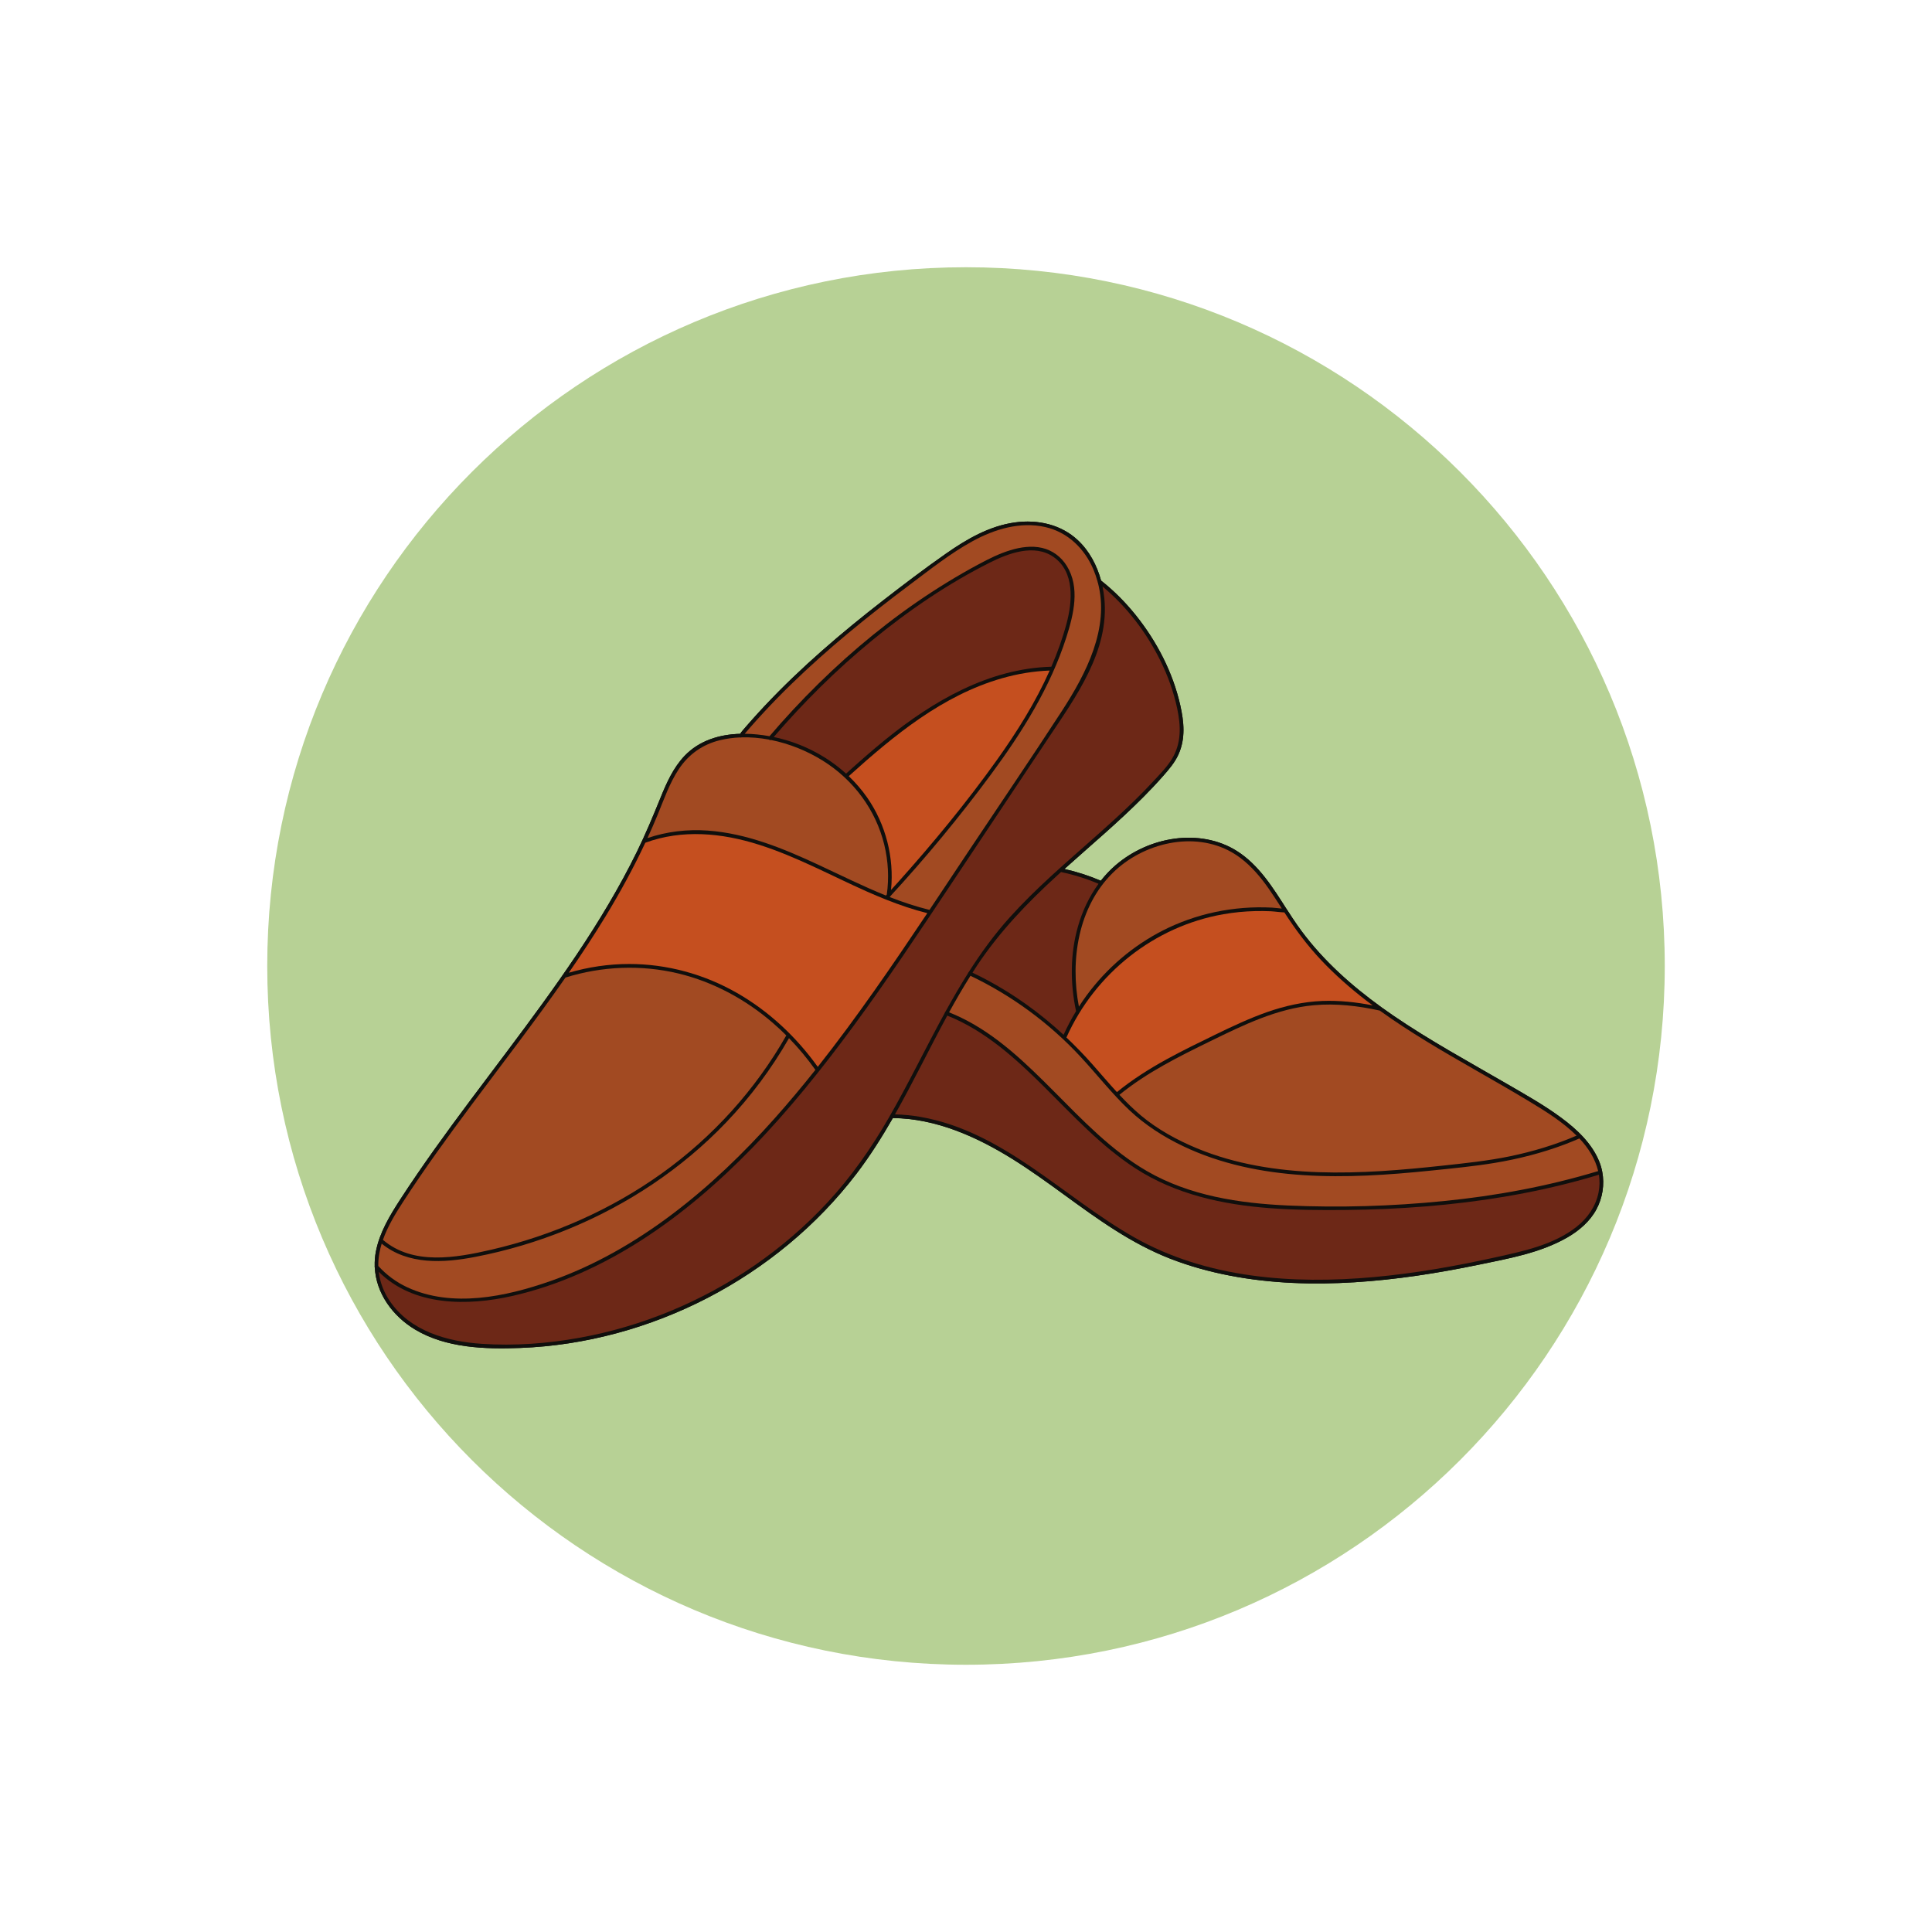
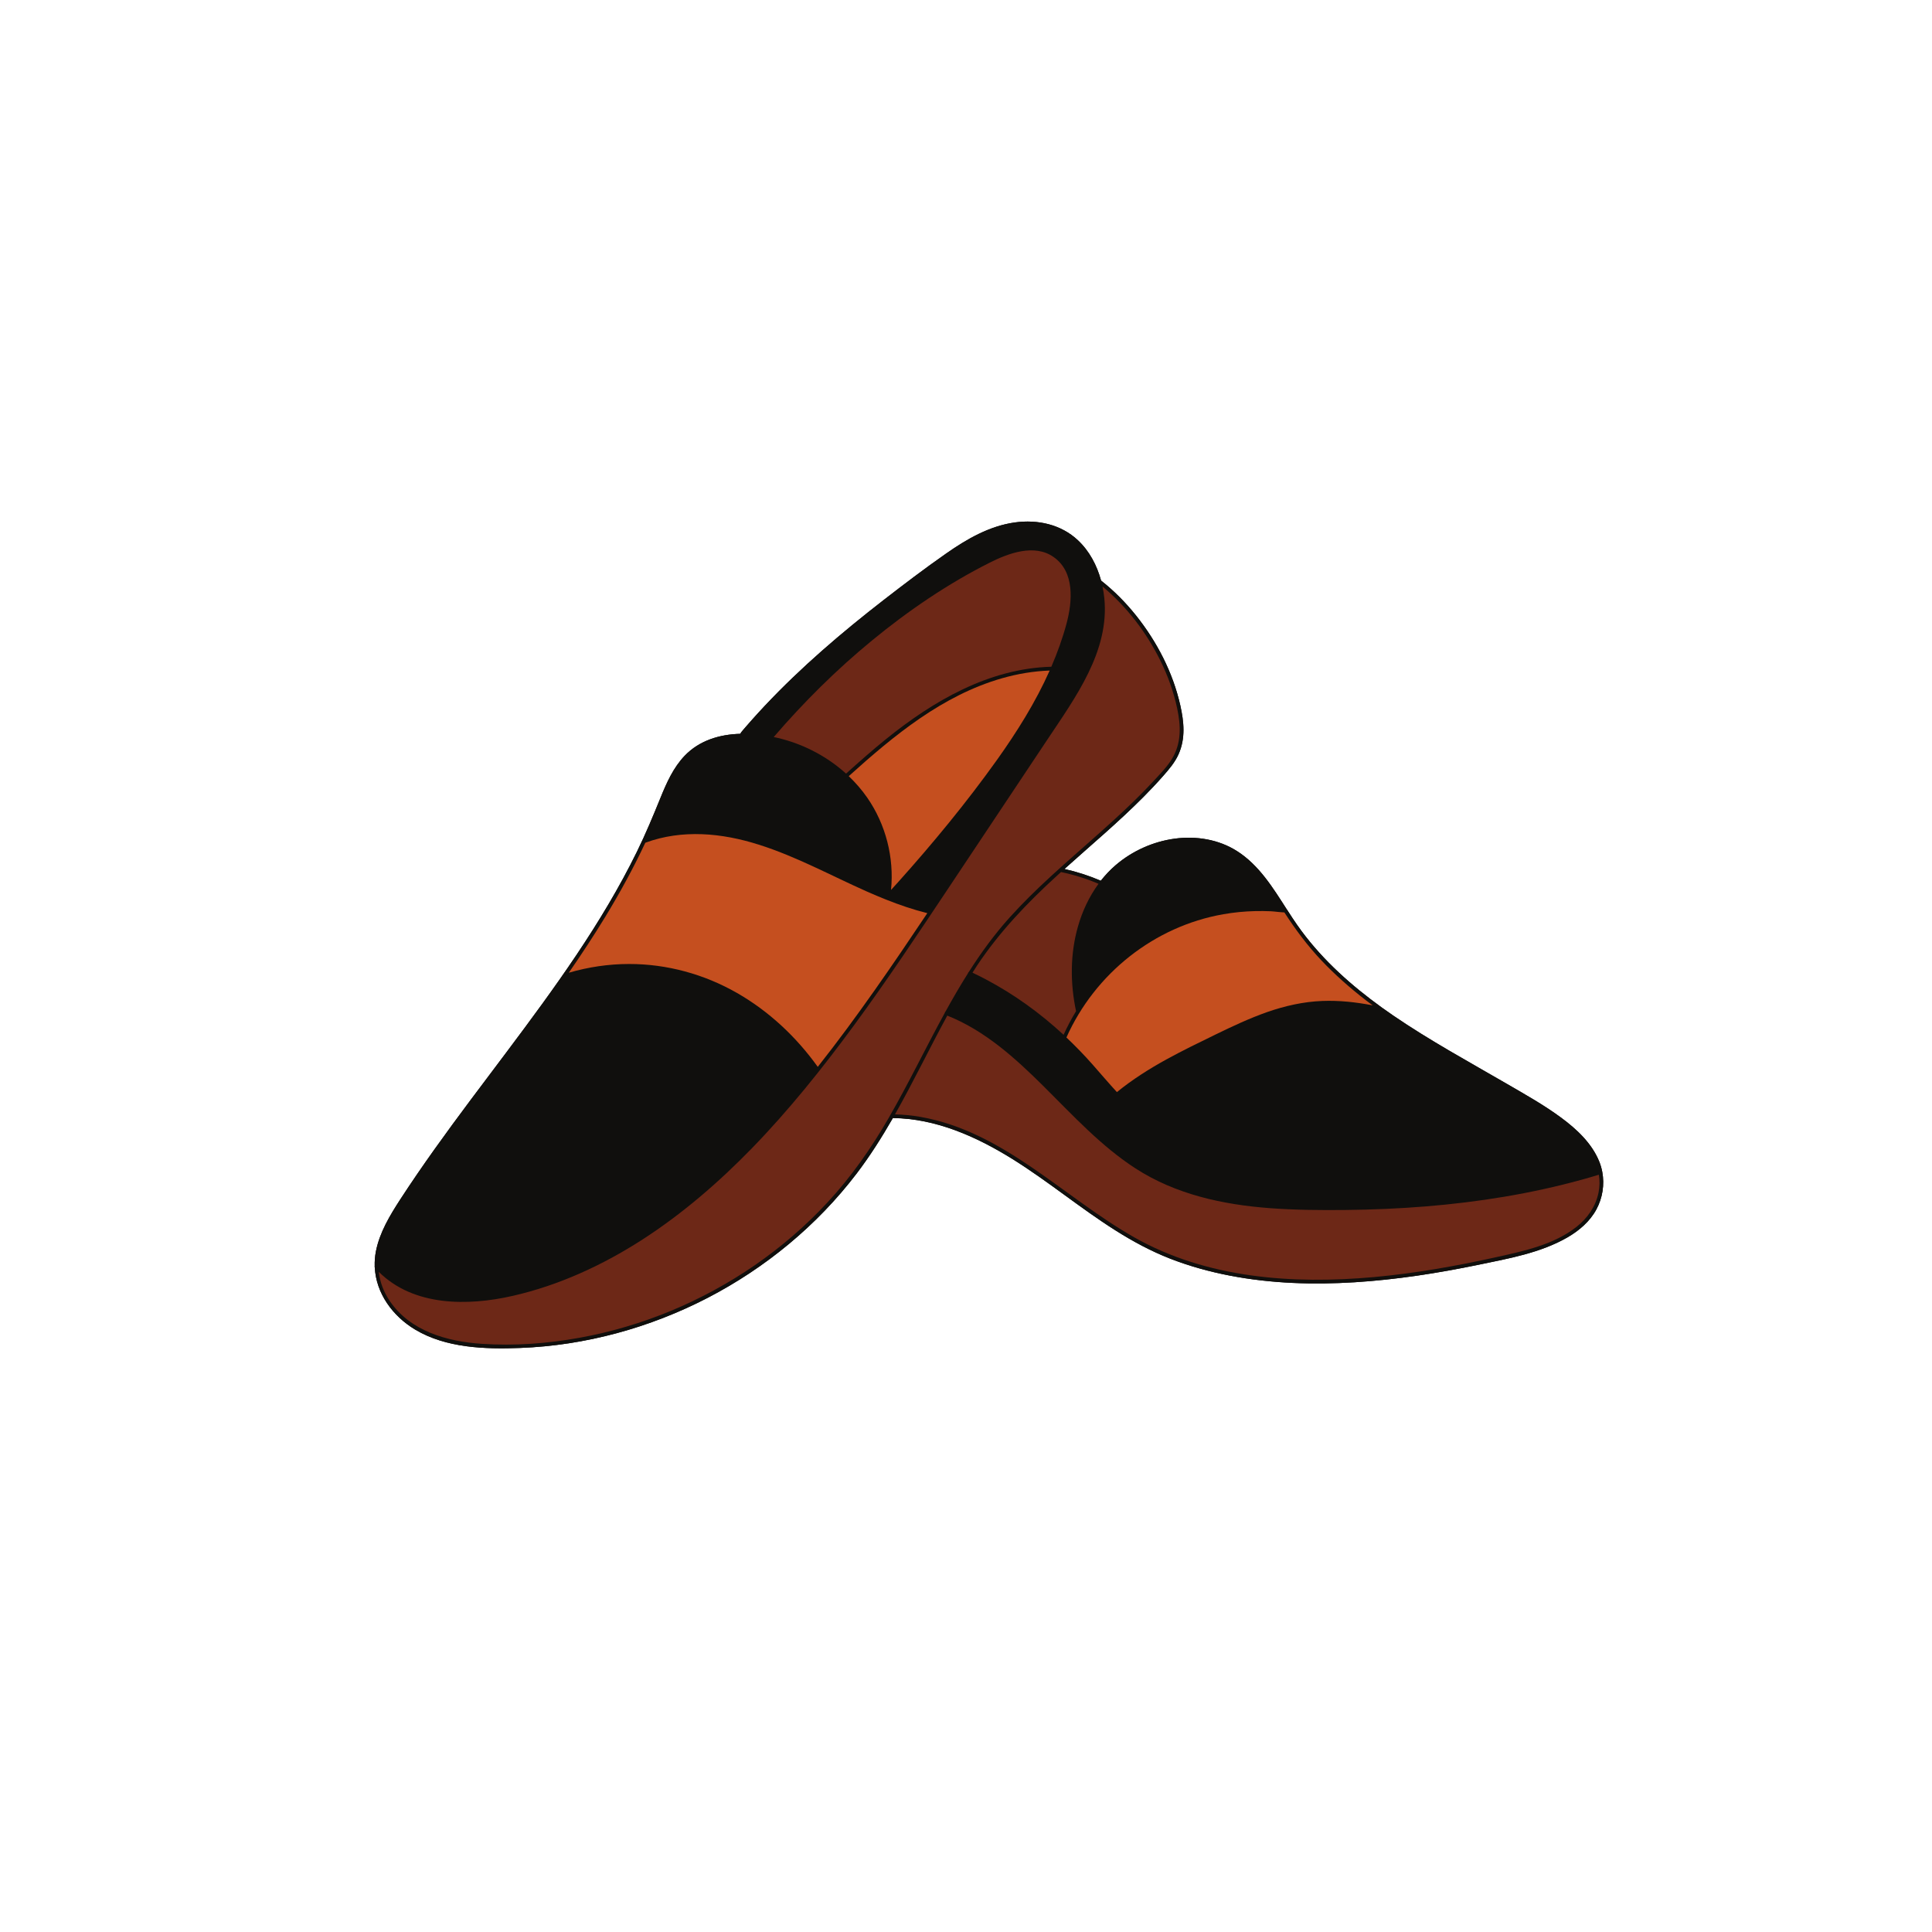
<svg xmlns="http://www.w3.org/2000/svg" width="500" zoomAndPan="magnify" viewBox="0 0 375 375" height="500" preserveAspectRatio="xMidYMid meet" version="1.0">
  <defs>
    <clipPath id="61b3d4075d">
-       <path d="M 51.871 51.871 L 323.129 51.871 L 323.129 323.129 L 51.871 323.129 Z M 51.871 51.871 " clip-rule="nonzero" />
-     </clipPath>
+       </clipPath>
    <clipPath id="93d4e130f0">
-       <path d="M 187.5 51.871 C 112.594 51.871 51.871 112.594 51.871 187.5 C 51.871 262.406 112.594 323.129 187.5 323.129 C 262.406 323.129 323.129 262.406 323.129 187.5 C 323.129 112.594 262.406 51.871 187.5 51.871 Z M 187.5 51.871 " clip-rule="nonzero" />
-     </clipPath>
+       </clipPath>
    <clipPath id="ee7113c77b">
      <path d="M 72.719 101.234 L 311.184 101.234 L 311.184 261.688 L 72.719 261.688 Z M 72.719 101.234 " clip-rule="nonzero" />
    </clipPath>
    <clipPath id="cc734057ad">
-       <path d="M 73 101.188 L 311 101.188 L 311 253 L 73 253 Z M 73 101.188 " clip-rule="nonzero" />
-     </clipPath>
+       </clipPath>
  </defs>
  <g clip-path="url(#61b3d4075d)">
    <g clip-path="url(#93d4e130f0)">
-       <path fill="#b7d195" d="M 51.871 51.871 L 323.129 51.871 L 323.129 323.129 L 51.871 323.129 Z M 51.871 51.871 " fill-opacity="1" fill-rule="nonzero" />
-     </g>
+       </g>
  </g>
  <g clip-path="url(#ee7113c77b)">
    <path fill="#100f0d" d="M 311 227.473 C 311 227.461 311 227.445 310.992 227.43 C 310.863 226.754 310.668 226.082 310.402 225.43 C 308.961 221.891 306.027 219.164 303.012 216.938 C 299.695 214.484 296.059 212.453 292.496 210.383 C 285.09 206.086 277.559 201.988 270.48 197.156 C 269.719 196.633 268.953 196.098 268.203 195.559 C 268.188 195.539 268.168 195.527 268.145 195.516 C 262.328 191.312 256.922 186.504 252.633 180.723 C 252.02 179.895 251.434 179.047 250.863 178.188 C 250.574 177.754 250.297 177.324 250.02 176.891 C 249.945 176.781 249.875 176.637 249.777 176.531 C 247.102 172.359 244.391 167.918 240.105 165.195 C 236.531 162.922 232.18 162.223 228.02 162.781 C 223.809 163.348 219.762 165.168 216.539 167.934 C 215.484 168.84 214.527 169.859 213.668 170.949 C 211.387 169.977 209.027 169.211 206.602 168.672 C 211.742 164.055 217.047 159.613 221.918 154.711 C 223.242 153.379 224.539 152.008 225.781 150.594 C 226.934 149.285 228.051 147.984 228.766 146.379 C 230.129 143.309 229.812 140.117 229.098 136.926 C 227.668 130.543 224.559 124.547 220.492 119.453 C 218.496 116.957 216.23 114.672 213.719 112.691 C 212.918 109.738 211.453 106.953 209.215 104.855 C 205.922 101.77 201.387 100.801 197.004 101.402 C 192.047 102.086 187.645 104.637 183.609 107.465 C 179.477 110.352 175.457 113.41 171.473 116.496 C 163.348 122.801 155.5 129.5 148.445 136.996 C 147.629 137.863 146.824 138.746 146.027 139.637 C 145.613 140.102 145.207 140.562 144.797 141.035 C 144.598 141.27 144.395 141.504 144.191 141.738 C 144.129 141.812 143.645 142.359 143.738 142.43 C 139.695 142.535 135.75 143.707 132.895 146.691 C 130.699 148.984 129.383 151.941 128.203 154.852 C 126.766 158.387 125.309 161.895 123.629 165.316 C 116.805 179.234 107.625 191.812 98.355 204.172 C 93.652 210.441 88.895 216.676 84.348 223.062 C 82.066 226.266 79.836 229.508 77.691 232.805 C 75.68 235.91 73.676 239.219 72.961 242.902 C 72.773 243.875 72.703 244.832 72.73 245.777 C 72.711 245.848 72.711 245.93 72.746 246.012 C 73 251.016 76.18 255.43 80.566 258.062 C 86.59 261.668 94.137 261.891 100.961 261.637 C 113.613 261.16 126.105 257.734 137.336 251.922 C 148.57 246.102 158.566 237.879 166.25 227.812 C 168.871 224.375 171.164 220.738 173.305 217.012 C 181.676 217.098 189.594 220.648 196.582 225.004 C 203.461 229.297 209.691 234.512 216.547 238.84 C 219.906 240.961 223.422 242.859 227.129 244.305 C 230.887 245.766 234.793 246.844 238.758 247.605 C 246.711 249.133 254.871 249.391 262.941 248.887 C 271.031 248.383 279.055 247.125 286.988 245.488 C 292.793 244.285 299.008 243.191 304.215 240.191 C 306.504 238.871 308.598 237.086 309.867 234.727 C 311.059 232.504 311.461 229.926 311 227.473 " fill-opacity="1" fill-rule="nonzero" />
    <path fill="#100f0d" d="M 310.277 231.469 C 309.73 234.176 308.141 236.441 305.992 238.137 C 301.605 241.594 295.789 242.824 290.457 244.008 C 282.617 245.746 274.695 247.152 266.695 247.879 C 250.91 249.309 234.207 248.129 220.156 240.168 C 206.387 232.367 194.875 219.656 178.691 216.793 C 177.043 216.504 175.383 216.34 173.715 216.301 C 177.27 210.02 180.41 203.48 183.867 197.129 C 191.195 200.043 197.121 205.438 202.645 210.926 C 208.266 216.512 213.699 222.445 220.391 226.781 C 228.188 231.832 237.34 233.816 246.484 234.504 C 251.398 234.867 256.336 234.91 261.258 234.855 C 266.402 234.801 271.547 234.586 276.672 234.168 C 286.93 233.336 297.145 231.707 307.066 228.965 C 308.16 228.664 309.25 228.344 310.34 228.012 C 310.52 229.125 310.512 230.281 310.277 231.469 Z M 172.5 216.98 C 169.102 222.879 165.211 228.445 160.57 233.438 C 156.332 238 151.586 242.078 146.465 245.609 C 136.277 252.617 124.617 257.477 112.445 259.668 C 106.246 260.789 99.859 261.254 93.559 260.84 C 86.828 260.398 79.633 258.398 75.648 252.516 C 74.477 250.789 73.75 248.859 73.512 246.852 C 80.273 253.578 90.785 253.531 99.57 251.516 C 108.496 249.473 116.941 245.586 124.621 240.645 C 132.43 235.617 139.5 229.5 145.965 222.855 C 153.133 215.477 159.582 207.414 165.68 199.125 C 172.188 190.273 178.273 181.117 184.363 171.973 C 190.668 162.5 196.98 153.027 203.293 143.555 C 208.688 135.449 215.383 126.41 214.348 116.109 C 214.273 115.352 214.152 114.59 213.996 113.836 C 218.715 117.762 222.535 122.762 225.25 128.27 C 226.691 131.191 227.801 134.285 228.484 137.477 C 229.215 140.91 229.344 144.301 227.418 147.391 C 226.473 148.914 225.16 150.238 223.953 151.547 C 222.738 152.867 221.48 154.145 220.199 155.398 C 217.551 157.988 214.789 160.461 212.012 162.918 C 206.52 167.777 200.93 172.578 196.012 178.035 C 193.012 181.363 190.414 184.938 188.043 188.66 C 187.949 188.727 187.883 188.832 187.867 188.941 C 186.34 191.355 184.91 193.828 183.527 196.34 C 183.438 196.391 183.379 196.508 183.371 196.625 C 179.68 203.359 176.34 210.324 172.5 216.98 Z M 73.633 243.234 C 73.75 242.605 73.902 241.992 74.086 241.391 C 79.191 245.543 86.102 245.152 92.23 243.965 C 98.383 242.781 104.422 240.977 110.223 238.602 C 121.758 233.879 132.344 226.875 140.957 217.848 C 145.668 212.922 149.766 207.426 153.145 201.508 C 155.008 203.422 156.719 205.48 158.266 207.66 C 155.723 210.859 153.105 213.988 150.391 217.039 C 144.328 223.836 137.738 230.211 130.457 235.691 C 123.273 241.105 115.387 245.656 106.883 248.641 C 98.191 251.691 87.734 253.918 79 249.84 C 76.875 248.852 75.016 247.457 73.43 245.727 C 73.414 244.906 73.48 244.07 73.633 243.234 Z M 78.312 233.164 C 82.441 226.809 86.898 220.672 91.422 214.594 C 97.566 206.344 103.879 198.195 109.758 189.746 C 116.836 187.527 124.438 187.219 131.664 188.949 C 138.484 190.59 144.785 194.016 150.07 198.602 C 150.949 199.359 151.797 200.156 152.621 200.977 C 146.641 211.516 138.332 220.68 128.48 227.734 C 118.562 234.836 107.191 239.836 95.312 242.578 C 88.473 244.156 80.152 245.637 74.328 240.652 C 75.266 237.988 76.781 235.52 78.312 233.164 Z M 117.477 177.969 C 120.312 173.305 122.938 168.516 125.254 163.574 C 132.422 160.934 140.113 161.672 147.273 163.945 C 154.605 166.262 161.359 169.984 168.363 173.09 C 169.535 173.609 170.715 174.102 171.898 174.578 C 171.922 174.594 171.945 174.602 171.973 174.605 C 174.586 175.648 177.254 176.562 179.992 177.242 C 176.641 182.25 173.27 187.238 169.801 192.16 C 166.234 197.223 162.566 202.219 158.727 207.078 C 154.578 201.285 149.273 196.297 143.082 192.75 C 136.699 189.09 129.445 187.098 122.078 187.109 C 118.133 187.113 114.195 187.699 110.406 188.805 C 112.859 185.254 115.227 181.656 117.477 177.969 Z M 127.641 158.164 C 128.879 155.156 129.945 152.027 131.75 149.297 C 133.648 146.414 136.395 144.48 139.754 143.668 C 141.012 143.367 142.301 143.191 143.602 143.133 C 143.645 143.152 143.699 143.164 143.754 143.164 C 143.809 143.164 143.863 143.145 143.91 143.125 C 145.691 143.07 147.488 143.223 149.27 143.555 C 149.367 143.656 149.512 143.695 149.645 143.629 C 153.238 144.348 156.723 145.781 159.703 147.641 C 165.637 151.348 169.984 157.16 171.641 163.977 C 172.406 167.137 172.582 170.426 172.125 173.641 C 172.066 173.703 172.016 173.766 171.961 173.824 C 167.473 172.02 163.129 169.84 158.742 167.805 C 151.977 164.66 144.891 161.75 137.363 161.215 C 133.426 160.934 129.418 161.395 125.672 162.672 C 126.355 161.184 127.016 159.68 127.641 158.164 Z M 164.219 150.16 C 160.723 146.992 156.438 144.688 151.879 143.461 C 151.324 143.312 150.754 143.18 150.18 143.055 C 156.004 136.289 162.359 129.977 169.266 124.309 C 176.309 118.523 183.961 113.305 192.117 109.203 C 195.746 107.383 200.754 105.504 204.48 108.102 C 208.648 110.996 208.156 116.766 207.012 121.043 C 206.242 123.914 205.238 126.703 204.062 129.414 C 191.957 129.742 181.129 136.051 171.941 143.488 C 169.297 145.629 166.746 147.879 164.219 150.16 Z M 194.484 131.652 C 197.504 130.789 200.609 130.266 203.742 130.152 C 201.004 136.301 197.383 142.07 193.488 147.531 C 187.578 155.805 181.078 163.691 174.289 171.262 C 173.848 171.754 173.398 172.238 172.949 172.734 C 173.574 166.461 171.934 160.023 168.336 154.832 C 167.281 153.312 166.074 151.922 164.742 150.652 C 173.508 142.746 182.934 134.965 194.484 131.652 Z M 145.742 141.043 C 146.559 140.113 147.387 139.191 148.234 138.285 C 149.941 136.434 151.707 134.629 153.516 132.867 C 157.07 129.406 160.785 126.102 164.598 122.93 C 168.504 119.68 172.508 116.555 176.574 113.508 C 180.516 110.555 184.449 107.418 188.777 105.043 C 193.035 102.707 198.047 101.195 202.902 102.305 C 207.246 103.297 210.504 106.469 212.219 110.512 C 212.551 111.301 212.82 112.094 213.035 112.879 C 213.023 112.949 213.043 113.016 213.094 113.078 C 215.414 121.887 210.855 130.688 206.09 138.031 C 200.137 147.199 193.977 156.238 187.918 165.336 C 185.418 169.09 182.922 172.855 180.414 176.609 C 177.773 175.961 175.207 175.102 172.688 174.117 C 172.73 174.09 172.758 174.047 172.777 173.996 C 179.719 166.453 186.285 158.523 192.375 150.281 C 198.395 142.129 203.887 133.383 206.992 123.66 C 208.395 119.262 209.676 114.039 207.055 109.824 C 205.973 108.078 204.277 106.812 202.27 106.348 C 200.223 105.879 198.074 106.195 196.094 106.801 C 193.953 107.449 191.945 108.457 189.98 109.512 C 187.875 110.637 185.812 111.824 183.777 113.074 C 179.77 115.527 175.906 118.207 172.184 121.074 C 164.699 126.84 157.812 133.359 151.527 140.41 C 150.797 141.23 150.078 142.062 149.363 142.898 C 147.797 142.609 146.176 142.438 144.551 142.422 C 144.945 141.961 145.344 141.5 145.742 141.043 Z M 213.223 171.543 C 211.402 174.027 210.074 176.875 209.234 179.824 C 207.707 185.156 207.711 190.859 208.863 196.266 C 207.961 197.742 207.156 199.277 206.438 200.855 C 201.891 196.648 196.852 193 191.328 190.082 C 190.477 189.633 189.621 189.211 188.762 188.797 C 189.062 188.324 189.359 187.852 189.668 187.383 C 194.031 180.828 199.434 175.191 205.234 169.906 C 205.473 169.691 205.711 169.48 205.945 169.262 C 208.438 169.785 210.875 170.551 213.223 171.543 Z M 215.992 169.418 C 221.848 163.637 231.691 161.203 239.094 165.426 C 241.422 166.758 243.344 168.684 244.988 170.773 C 245.887 171.918 246.699 173.113 247.496 174.328 C 247.875 174.898 248.25 175.48 248.621 176.062 C 248.668 176.133 248.723 176.238 248.785 176.355 C 248.152 176.301 247.512 176.199 246.891 176.168 C 245.945 176.117 245.004 176.102 244.062 176.113 C 242.254 176.137 240.441 176.281 238.652 176.535 C 234.992 177.051 231.41 178.055 228.02 179.52 C 222 182.121 216.633 186.203 212.449 191.242 C 211.352 192.562 210.344 193.945 209.414 195.383 C 207.691 186.398 209.258 176.059 215.992 169.418 Z M 256.469 186.398 C 259.129 189.215 262.047 191.773 265.109 194.145 C 265.547 194.484 265.996 194.809 266.441 195.141 C 263.215 194.516 259.934 194.156 256.645 194.285 C 252.984 194.43 249.398 195.242 245.945 196.445 C 242.531 197.648 239.242 199.191 235.984 200.777 C 232.754 202.348 229.52 203.918 226.367 205.648 C 223.012 207.5 219.762 209.555 216.793 211.977 C 215.176 210.219 213.629 208.395 212.055 206.609 C 210.445 204.785 208.754 203.043 206.992 201.375 C 212.527 188.973 224.027 179.801 237.445 177.453 C 239.488 177.094 241.555 176.891 243.625 176.844 C 244.645 176.82 245.656 176.828 246.672 176.875 C 247.539 176.922 248.43 177.074 249.297 177.098 C 251.43 180.406 253.762 183.531 256.469 186.398 Z M 286.191 207.59 C 289.781 209.648 293.375 211.695 296.918 213.836 C 300.121 215.77 303.336 217.777 306.012 220.426 C 301.84 222.219 297.477 223.527 293.035 224.445 C 288.793 225.32 284.484 225.766 280.184 226.234 C 272.125 227.109 264.008 227.797 255.898 227.52 C 247.863 227.238 239.785 225.98 232.328 222.887 C 228.445 221.277 224.648 219.199 221.426 216.492 C 219.957 215.25 218.59 213.902 217.281 212.5 C 222.613 208.152 228.824 205.078 234.973 202.07 C 241.32 198.965 247.883 195.75 255.02 195.113 C 259.312 194.723 263.613 195.234 267.809 196.152 C 273.668 200.375 279.934 204.004 286.191 207.59 Z M 310.203 227.305 C 300.453 230.254 290.398 232.109 280.273 233.121 C 270.223 234.129 260.039 234.441 249.945 233.984 C 240.539 233.562 230.902 232.098 222.633 227.316 C 215.73 223.32 210.18 217.473 204.602 211.867 C 199.145 206.383 193.453 200.824 186.395 197.445 C 185.68 197.105 184.949 196.793 184.215 196.492 C 185.535 194.094 186.906 191.723 188.367 189.402 C 196.398 193.238 203.668 198.578 209.723 205.105 C 212.902 208.531 215.781 212.23 219.176 215.449 C 222.27 218.367 225.836 220.656 229.664 222.48 C 236.949 225.957 244.953 227.57 252.969 228.09 C 261.215 228.625 269.484 228.059 277.684 227.219 C 281.844 226.793 286.023 226.395 290.145 225.715 C 294.781 224.945 299.359 223.777 303.754 222.117 C 304.695 221.758 305.633 221.371 306.559 220.973 C 308.289 222.797 309.648 224.945 310.203 227.305 Z M 311 227.473 C 311 227.461 311 227.445 310.992 227.43 C 310.863 226.754 310.668 226.082 310.402 225.43 C 308.961 221.891 306.027 219.164 303.012 216.938 C 299.695 214.484 296.059 212.453 292.496 210.383 C 285.09 206.086 277.559 201.988 270.48 197.156 C 269.719 196.633 268.953 196.098 268.203 195.559 C 268.188 195.539 268.168 195.527 268.145 195.516 C 262.328 191.312 256.922 186.504 252.633 180.723 C 252.02 179.895 251.434 179.047 250.863 178.188 C 250.574 177.754 250.297 177.324 250.02 176.891 C 249.945 176.781 249.875 176.637 249.777 176.531 C 247.102 172.359 244.391 167.918 240.105 165.195 C 236.531 162.922 232.18 162.223 228.02 162.781 C 223.809 163.348 219.762 165.168 216.539 167.934 C 215.484 168.84 214.527 169.859 213.668 170.949 C 211.387 169.977 209.027 169.211 206.602 168.672 C 211.742 164.055 217.047 159.613 221.918 154.711 C 223.242 153.379 224.539 152.008 225.781 150.594 C 226.934 149.285 228.051 147.984 228.766 146.379 C 230.129 143.309 229.812 140.117 229.098 136.926 C 227.668 130.543 224.559 124.547 220.492 119.453 C 218.496 116.957 216.23 114.672 213.719 112.691 C 212.918 109.738 211.453 106.953 209.215 104.855 C 205.922 101.77 201.387 100.801 197.004 101.402 C 192.047 102.086 187.645 104.637 183.609 107.465 C 179.477 110.352 175.457 113.41 171.473 116.496 C 163.348 122.801 155.5 129.5 148.445 136.996 C 147.629 137.863 146.824 138.746 146.027 139.637 C 145.613 140.102 145.207 140.562 144.797 141.035 C 144.598 141.27 144.395 141.504 144.191 141.738 C 144.129 141.812 143.645 142.359 143.738 142.43 C 139.695 142.535 135.75 143.707 132.895 146.691 C 130.699 148.984 129.383 151.941 128.203 154.852 C 126.766 158.387 125.309 161.895 123.629 165.316 C 116.805 179.234 107.625 191.812 98.355 204.172 C 93.652 210.441 88.895 216.676 84.348 223.062 C 82.066 226.266 79.836 229.508 77.691 232.805 C 75.68 235.91 73.676 239.219 72.961 242.902 C 72.773 243.875 72.703 244.832 72.73 245.777 C 72.711 245.848 72.711 245.93 72.746 246.012 C 73 251.016 76.18 255.43 80.566 258.062 C 86.59 261.668 94.137 261.891 100.961 261.637 C 113.613 261.16 126.105 257.734 137.336 251.922 C 148.57 246.102 158.566 237.879 166.25 227.812 C 168.871 224.375 171.164 220.738 173.305 217.012 C 181.676 217.098 189.594 220.648 196.582 225.004 C 203.461 229.297 209.691 234.512 216.547 238.84 C 219.906 240.961 223.422 242.859 227.129 244.305 C 230.887 245.766 234.793 246.844 238.758 247.605 C 246.711 249.133 254.871 249.391 262.941 248.887 C 271.031 248.383 279.055 247.125 286.988 245.488 C 292.793 244.285 299.008 243.191 304.215 240.191 C 306.504 238.871 308.598 237.086 309.867 234.727 C 311.059 232.504 311.461 229.926 311 227.473 " fill-opacity="1" fill-rule="nonzero" />
  </g>
  <path fill="#6d2817" d="M 164.219 150.16 C 166.746 147.879 169.297 145.629 171.941 143.488 C 181.129 136.051 191.957 129.742 204.062 129.414 C 205.238 126.703 206.242 123.914 207.012 121.043 C 208.156 116.766 208.648 110.996 204.48 108.102 C 200.754 105.504 195.746 107.383 192.117 109.203 C 183.961 113.305 176.309 118.523 169.266 124.309 C 162.359 129.977 156.004 136.289 150.18 143.055 C 150.754 143.18 151.324 143.312 151.879 143.461 C 156.438 144.688 160.723 146.992 164.219 150.16 Z M 213.223 171.543 C 210.875 170.551 208.438 169.785 205.945 169.262 C 205.711 169.48 205.473 169.691 205.234 169.906 C 199.434 175.191 194.031 180.828 189.668 187.383 C 189.359 187.852 189.062 188.324 188.762 188.797 C 189.621 189.211 190.477 189.633 191.328 190.082 C 196.852 193 201.891 196.648 206.438 200.855 C 207.156 199.277 207.961 197.742 208.863 196.266 C 207.711 190.859 207.707 185.156 209.234 179.824 C 210.074 176.875 211.402 174.027 213.223 171.543 Z M 183.527 196.34 C 184.91 193.828 186.34 191.355 187.867 188.941 C 187.883 188.832 187.949 188.727 188.043 188.66 C 190.414 184.938 193.012 181.363 196.012 178.035 C 200.93 172.578 206.52 167.777 212.012 162.918 C 214.789 160.461 217.551 157.988 220.199 155.398 C 221.48 154.145 222.738 152.867 223.953 151.547 C 225.16 150.238 226.473 148.914 227.418 147.391 C 229.344 144.301 229.215 140.91 228.484 137.477 C 227.801 134.285 226.691 131.191 225.25 128.27 C 222.535 122.762 218.715 117.762 213.996 113.836 C 214.152 114.59 214.273 115.352 214.348 116.109 C 215.383 126.41 208.688 135.449 203.293 143.555 C 196.98 153.027 190.668 162.5 184.363 171.973 C 178.273 181.117 172.188 190.273 165.68 199.125 C 159.582 207.414 153.133 215.477 145.965 222.855 C 139.5 229.5 132.43 235.617 124.621 240.645 C 116.941 245.586 108.496 249.473 99.57 251.516 C 90.785 253.531 80.273 253.578 73.512 246.852 C 73.75 248.859 74.477 250.789 75.648 252.516 C 79.633 258.398 86.828 260.398 93.559 260.84 C 99.859 261.254 106.246 260.789 112.445 259.668 C 124.617 257.477 136.277 252.617 146.465 245.609 C 151.586 242.078 156.332 238 160.57 233.438 C 165.211 228.445 169.102 222.879 172.5 216.98 C 176.34 210.324 179.68 203.359 183.371 196.625 C 183.379 196.508 183.438 196.391 183.527 196.34 Z M 310.277 231.469 C 309.73 234.176 308.141 236.441 305.992 238.137 C 301.605 241.594 295.789 242.824 290.457 244.008 C 282.617 245.746 274.695 247.152 266.695 247.879 C 250.91 249.309 234.207 248.129 220.156 240.168 C 206.387 232.367 194.875 219.656 178.691 216.793 C 177.043 216.504 175.383 216.34 173.715 216.301 C 177.27 210.02 180.41 203.48 183.867 197.129 C 191.195 200.043 197.121 205.438 202.645 210.926 C 208.266 216.512 213.699 222.445 220.391 226.781 C 228.188 231.832 237.34 233.816 246.484 234.504 C 251.398 234.867 256.336 234.91 261.258 234.855 C 266.402 234.801 271.547 234.586 276.672 234.168 C 286.93 233.336 297.145 231.707 307.066 228.965 C 308.16 228.664 309.25 228.344 310.34 228.012 C 310.52 229.125 310.512 230.281 310.277 231.469 " fill-opacity="1" fill-rule="nonzero" />
  <path fill="#c54f1f" d="M 171.898 174.578 C 170.715 174.102 169.535 173.609 168.363 173.09 C 161.359 169.984 154.605 166.262 147.273 163.945 C 140.113 161.672 132.422 160.934 125.254 163.574 C 122.938 168.516 120.312 173.305 117.477 177.969 C 115.227 181.656 112.859 185.254 110.406 188.805 C 114.195 187.699 118.133 187.113 122.078 187.109 C 129.445 187.098 136.699 189.09 143.082 192.75 C 149.273 196.297 154.578 201.285 158.727 207.078 C 162.566 202.219 166.234 197.223 169.801 192.16 C 173.27 187.238 176.641 182.25 179.992 177.242 C 177.254 176.562 174.586 175.648 171.973 174.605 C 171.945 174.602 171.922 174.594 171.898 174.578 Z M 164.742 150.652 C 166.074 151.922 167.281 153.312 168.336 154.832 C 171.934 160.023 173.574 166.461 172.949 172.734 C 173.398 172.238 173.848 171.754 174.289 171.262 C 181.078 163.691 187.578 155.805 193.488 147.531 C 197.383 142.07 201.004 136.301 203.742 130.152 C 200.609 130.266 197.504 130.789 194.484 131.652 C 182.934 134.965 173.508 142.746 164.742 150.652 Z M 266.441 195.141 C 263.215 194.516 259.934 194.156 256.645 194.285 C 252.984 194.43 249.398 195.242 245.945 196.445 C 242.531 197.648 239.242 199.191 235.984 200.777 C 232.754 202.348 229.52 203.918 226.367 205.648 C 223.012 207.5 219.762 209.555 216.793 211.977 C 215.176 210.219 213.629 208.395 212.055 206.609 C 210.445 204.785 208.754 203.043 206.992 201.375 C 212.527 188.973 224.027 179.801 237.445 177.453 C 239.488 177.094 241.555 176.891 243.625 176.844 C 244.645 176.82 245.656 176.828 246.672 176.875 C 247.539 176.922 248.43 177.074 249.297 177.098 C 251.43 180.406 253.762 183.531 256.469 186.398 C 259.129 189.215 262.047 191.773 265.109 194.145 C 265.547 194.484 265.996 194.809 266.441 195.141 " fill-opacity="1" fill-rule="nonzero" />
  <g clip-path="url(#cc734057ad)">
-     <path fill="#a24a22" d="M 95.312 242.578 C 107.191 239.836 118.562 234.836 128.48 227.734 C 138.332 220.68 146.641 211.516 152.621 200.977 C 151.797 200.156 150.949 199.359 150.07 198.602 C 144.785 194.016 138.484 190.59 131.664 188.949 C 124.438 187.219 116.836 187.527 109.758 189.746 C 103.879 198.195 97.566 206.344 91.422 214.594 C 86.898 220.672 82.441 226.809 78.312 233.164 C 76.781 235.52 75.266 237.988 74.328 240.652 C 80.152 245.637 88.473 244.156 95.312 242.578 Z M 140.957 217.848 C 132.344 226.875 121.758 233.879 110.223 238.602 C 104.422 240.977 98.383 242.781 92.23 243.965 C 86.102 245.152 79.191 245.543 74.086 241.391 C 73.902 241.992 73.75 242.605 73.633 243.234 C 73.48 244.07 73.414 244.906 73.43 245.727 C 75.016 247.457 76.875 248.852 79 249.84 C 87.734 253.918 98.191 251.691 106.883 248.641 C 115.387 245.656 123.273 241.105 130.457 235.691 C 137.738 230.211 144.328 223.836 150.391 217.039 C 153.105 213.988 155.723 210.859 158.266 207.66 C 156.719 205.48 155.008 203.422 153.145 201.508 C 149.766 207.426 145.668 212.922 140.957 217.848 Z M 159.703 147.641 C 156.723 145.781 153.238 144.348 149.645 143.629 C 149.512 143.695 149.367 143.656 149.27 143.555 C 147.488 143.223 145.691 143.07 143.91 143.125 C 143.863 143.145 143.809 143.164 143.754 143.164 C 143.699 143.164 143.645 143.152 143.602 143.133 C 142.301 143.191 141.012 143.367 139.754 143.668 C 136.395 144.48 133.648 146.414 131.75 149.297 C 129.945 152.027 128.879 155.156 127.641 158.164 C 127.016 159.68 126.355 161.184 125.672 162.672 C 129.418 161.395 133.426 160.934 137.363 161.215 C 144.891 161.75 151.977 164.66 158.742 167.805 C 163.129 169.84 167.473 172.02 171.961 173.824 C 172.016 173.766 172.066 173.703 172.125 173.641 C 172.582 170.426 172.406 167.137 171.641 163.977 C 169.984 157.16 165.637 151.348 159.703 147.641 Z M 206.09 138.031 C 210.855 130.688 215.414 121.887 213.094 113.078 C 213.043 113.016 213.023 112.949 213.035 112.879 C 212.82 112.094 212.551 111.301 212.219 110.512 C 210.504 106.469 207.246 103.297 202.902 102.305 C 198.047 101.195 193.035 102.707 188.777 105.043 C 184.449 107.418 180.516 110.555 176.574 113.508 C 172.508 116.555 168.504 119.68 164.598 122.93 C 160.785 126.102 157.07 129.406 153.516 132.867 C 151.707 134.629 149.941 136.434 148.234 138.285 C 147.387 139.191 146.559 140.113 145.742 141.043 C 145.344 141.5 144.945 141.961 144.551 142.422 C 146.176 142.438 147.797 142.609 149.363 142.898 C 150.078 142.062 150.797 141.23 151.527 140.41 C 157.812 133.359 164.699 126.84 172.184 121.074 C 175.906 118.207 179.77 115.527 183.777 113.074 C 185.812 111.824 187.875 110.637 189.98 109.512 C 191.945 108.457 193.953 107.449 196.094 106.801 C 198.074 106.195 200.223 105.879 202.27 106.348 C 204.277 106.812 205.973 108.078 207.055 109.824 C 209.676 114.039 208.395 119.262 206.992 123.66 C 203.887 133.383 198.395 142.129 192.375 150.281 C 186.285 158.523 179.719 166.453 172.777 173.996 C 172.758 174.047 172.73 174.09 172.688 174.117 C 175.207 175.102 177.773 175.961 180.414 176.609 C 182.922 172.855 185.418 169.09 187.918 165.336 C 193.977 156.238 200.137 147.199 206.09 138.031 Z M 209.414 195.383 C 210.344 193.945 211.352 192.562 212.449 191.242 C 216.633 186.203 222 182.121 228.02 179.52 C 231.41 178.055 234.992 177.051 238.652 176.535 C 240.441 176.281 242.254 176.137 244.062 176.113 C 245.004 176.102 245.945 176.117 246.891 176.168 C 247.512 176.199 248.152 176.301 248.785 176.355 C 248.723 176.238 248.668 176.133 248.621 176.062 C 248.25 175.48 247.875 174.898 247.496 174.328 C 246.699 173.113 245.887 171.918 244.988 170.773 C 243.344 168.684 241.422 166.758 239.094 165.426 C 231.691 161.203 221.848 163.637 215.992 169.418 C 209.258 176.059 207.691 186.398 209.414 195.383 Z M 217.281 212.5 C 218.59 213.902 219.957 215.25 221.426 216.492 C 224.648 219.199 228.445 221.277 232.328 222.887 C 239.785 225.98 247.863 227.238 255.898 227.52 C 264.008 227.797 272.125 227.109 280.184 226.234 C 284.484 225.766 288.793 225.32 293.035 224.445 C 297.477 223.527 301.84 222.219 306.012 220.426 C 303.336 217.777 300.121 215.77 296.918 213.836 C 293.375 211.695 289.781 209.648 286.191 207.59 C 279.934 204.004 273.668 200.375 267.809 196.152 C 263.613 195.234 259.312 194.723 255.02 195.113 C 247.883 195.75 241.32 198.965 234.973 202.07 C 228.824 205.078 222.613 208.152 217.281 212.5 Z M 310.203 227.305 C 300.453 230.254 290.398 232.109 280.273 233.121 C 270.223 234.129 260.039 234.441 249.945 233.984 C 240.539 233.562 230.902 232.098 222.633 227.316 C 215.73 223.32 210.18 217.473 204.602 211.867 C 199.145 206.383 193.453 200.824 186.395 197.445 C 185.68 197.105 184.949 196.793 184.215 196.492 C 185.535 194.094 186.906 191.723 188.367 189.402 C 196.398 193.238 203.668 198.578 209.723 205.105 C 212.902 208.531 215.781 212.23 219.176 215.449 C 222.27 218.367 225.836 220.656 229.664 222.48 C 236.949 225.957 244.953 227.57 252.969 228.09 C 261.215 228.625 269.484 228.059 277.684 227.219 C 281.844 226.793 286.023 226.395 290.145 225.715 C 294.781 224.945 299.359 223.777 303.754 222.117 C 304.695 221.758 305.633 221.371 306.559 220.973 C 308.289 222.797 309.648 224.945 310.203 227.305 " fill-opacity="1" fill-rule="nonzero" />
-   </g>
+     </g>
</svg>